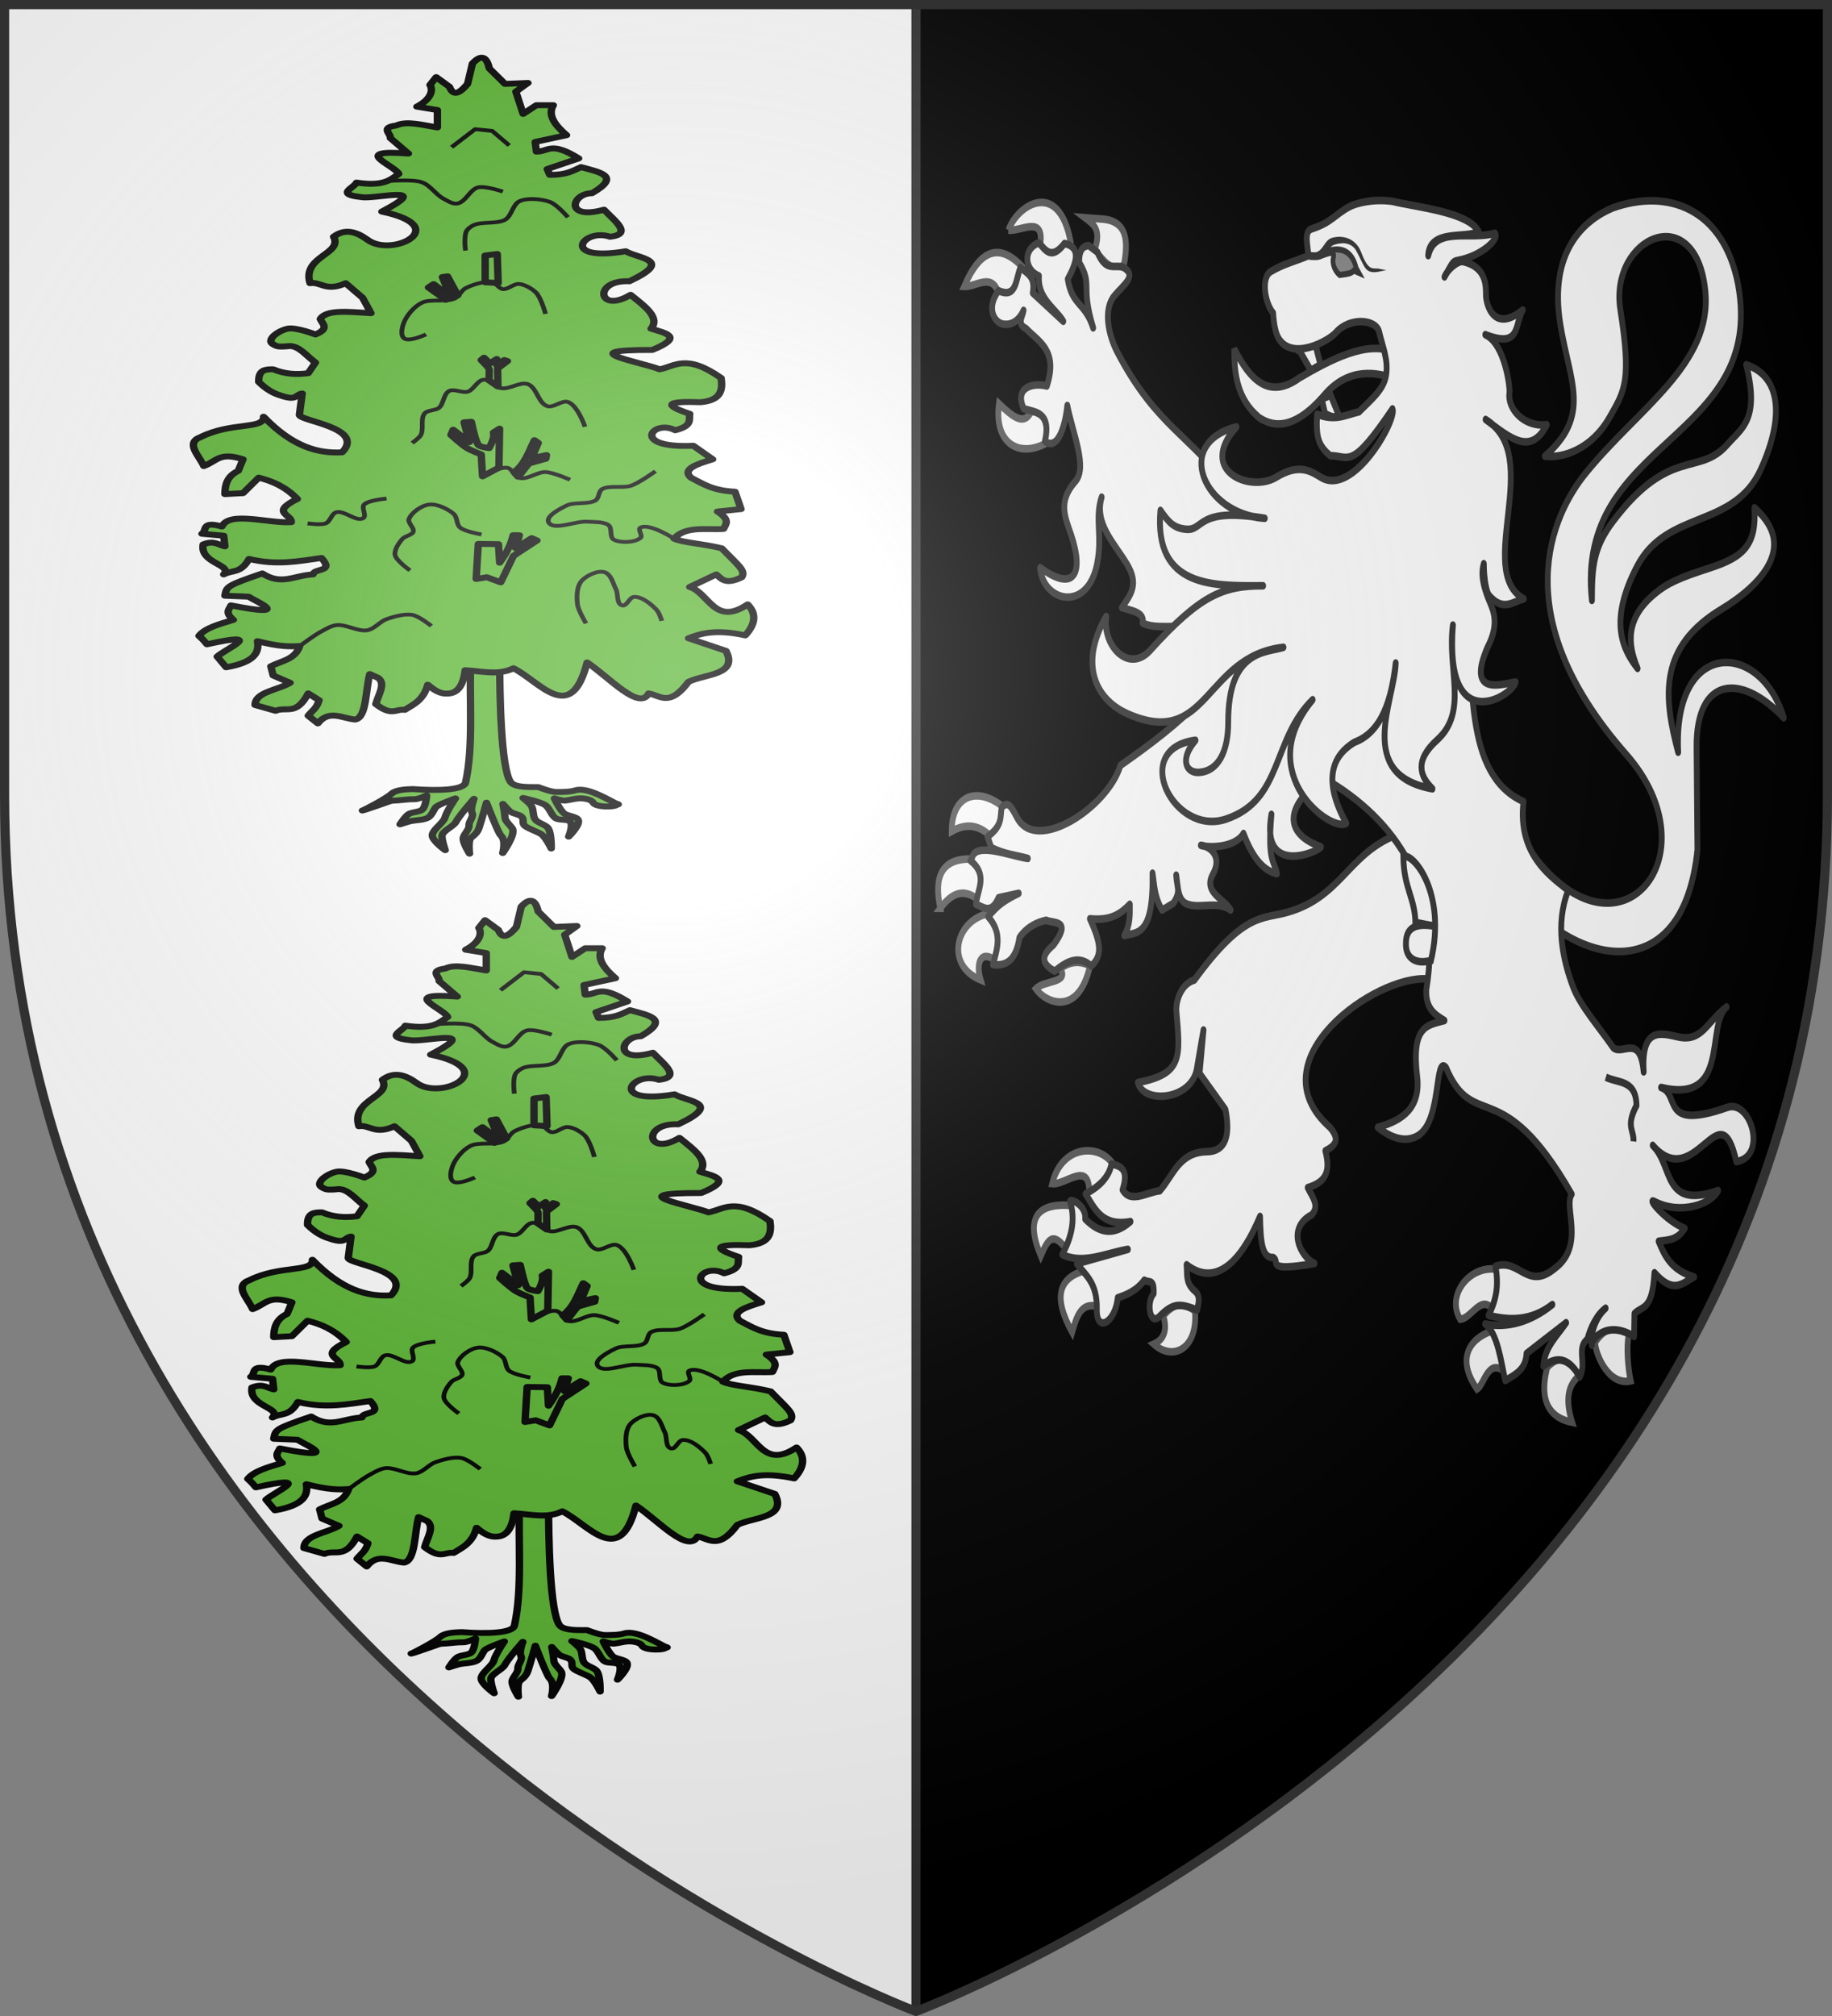
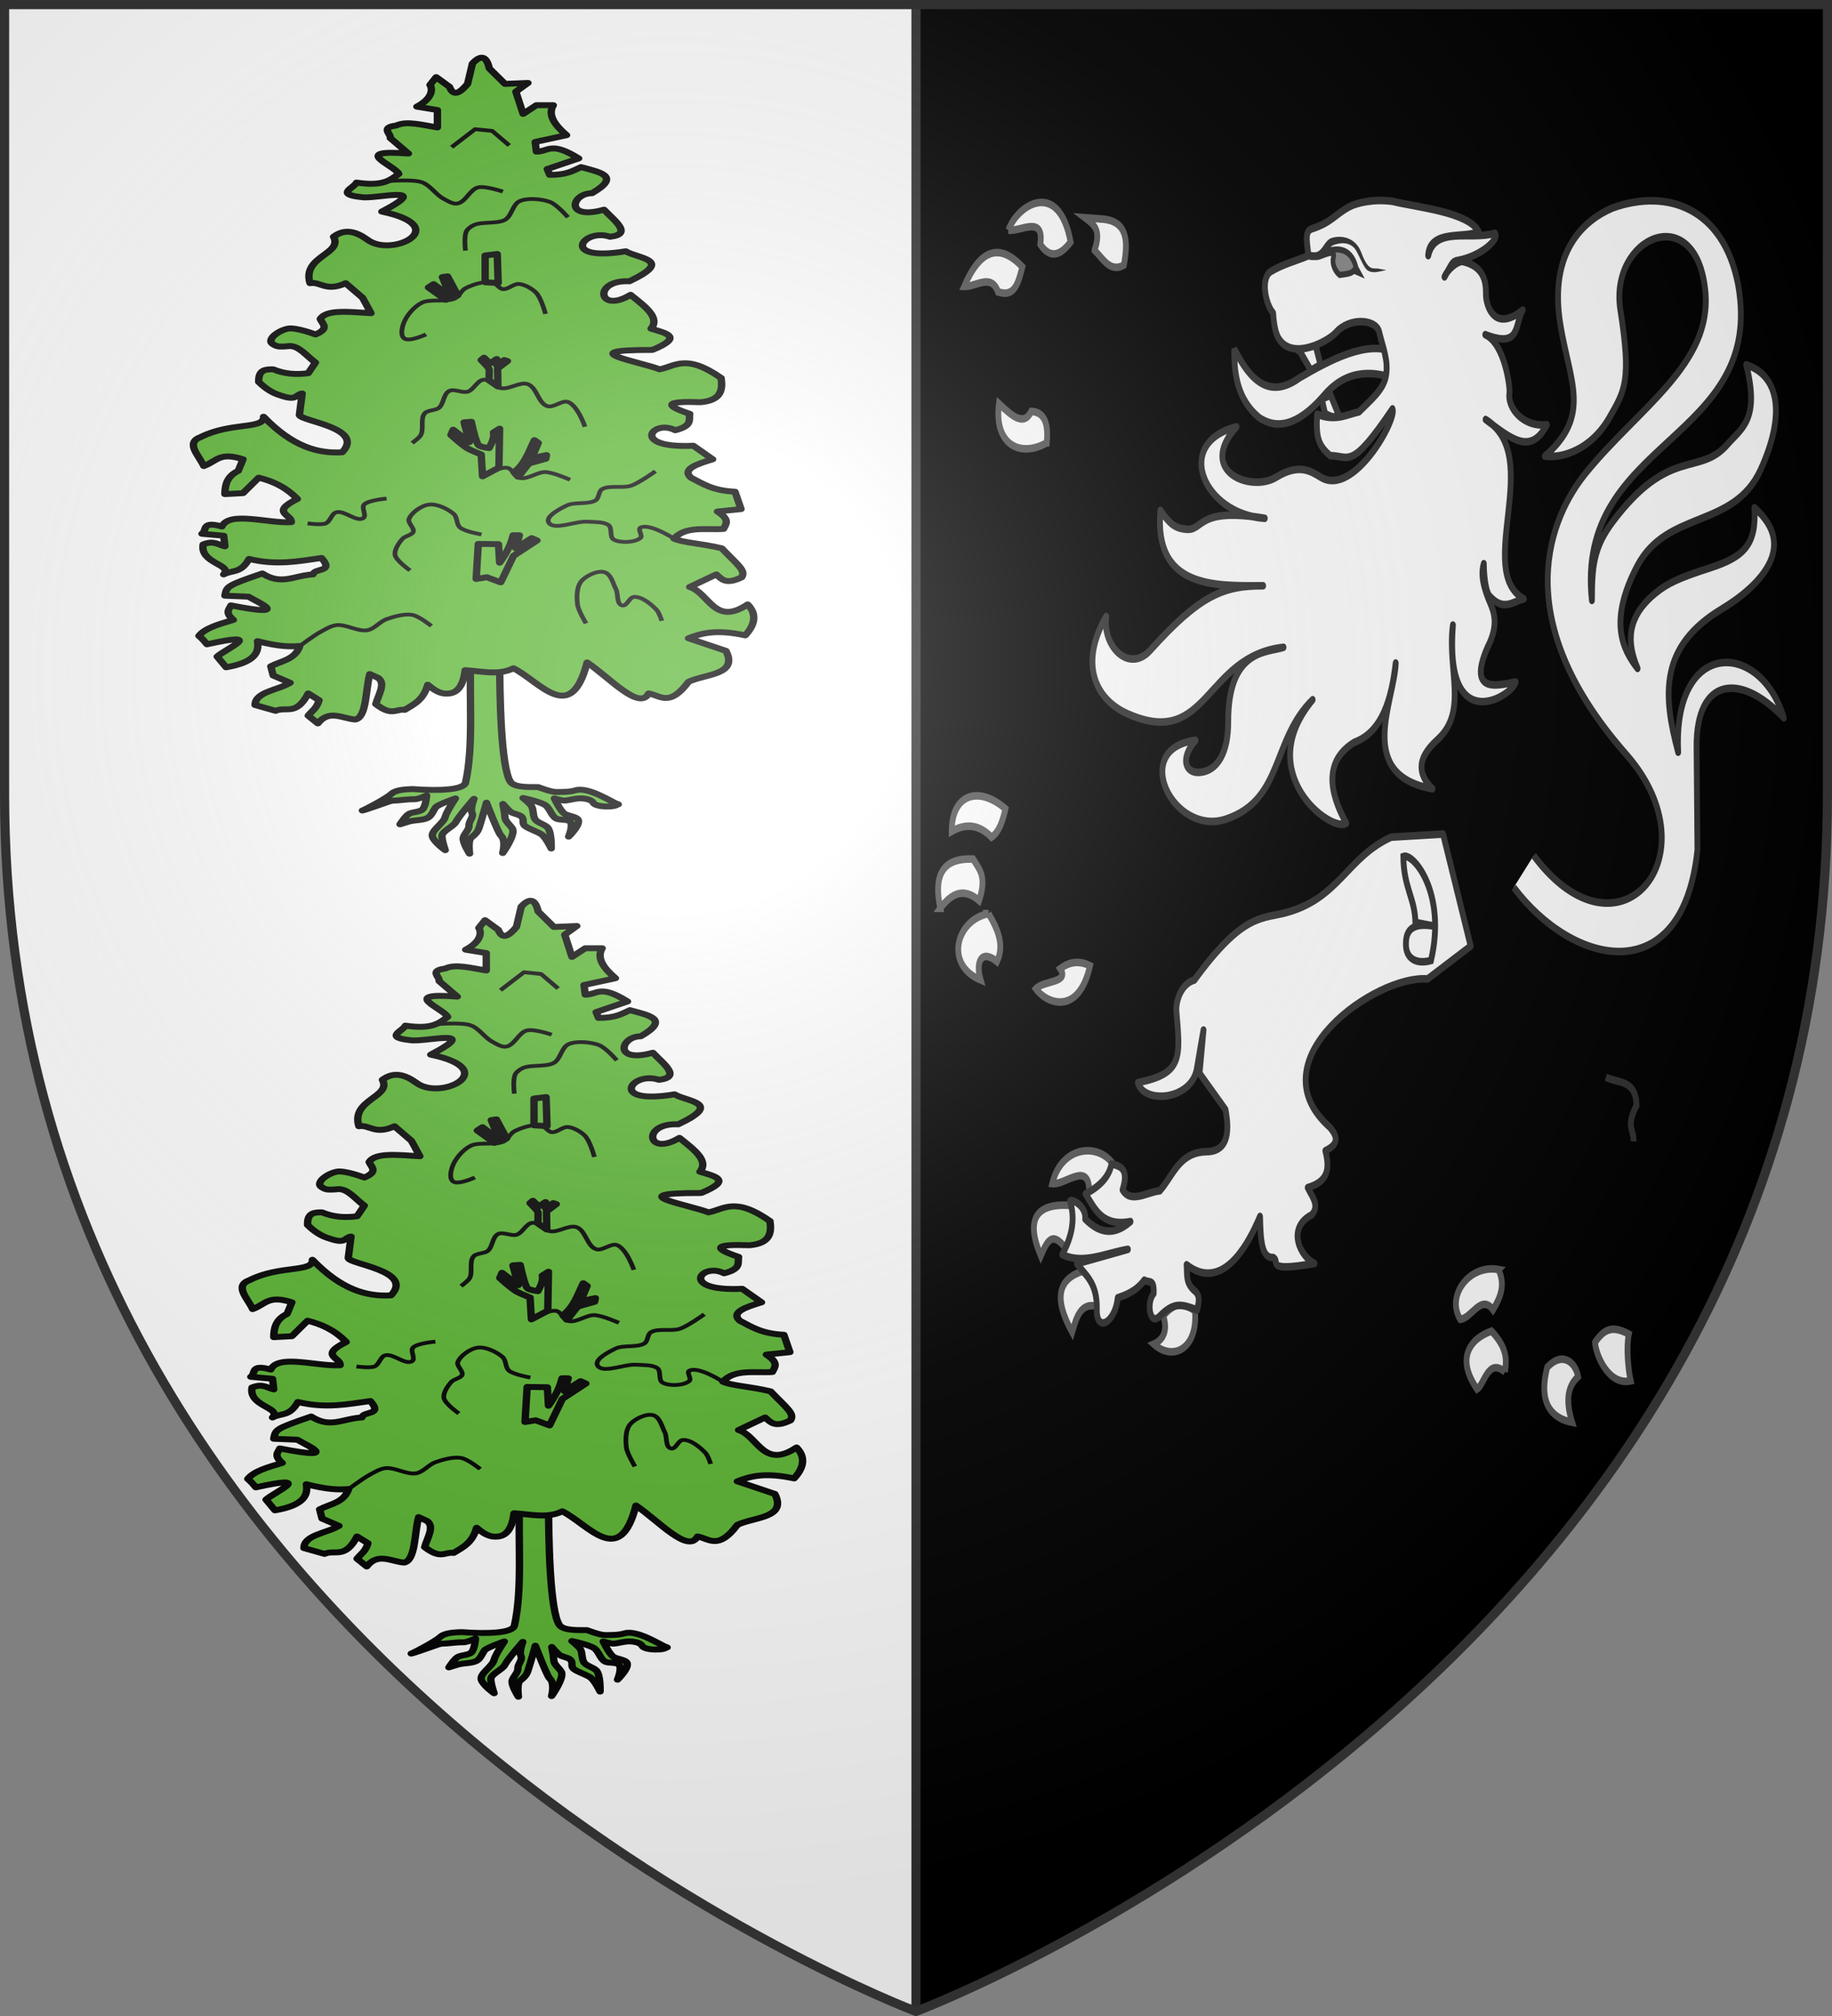
<svg xmlns="http://www.w3.org/2000/svg" xmlns:xlink="http://www.w3.org/1999/xlink" width="600" height="660" version="1.0">
  <rect width="100%" height="100%" fill="#808080" stroke="none" />
  <defs>
    <g id="b">
      <path transform="rotate(18 3.157 -.5)" d="M0 0v1h.5L0 0z" id="a" />
      <use height="540" width="810" transform="scale(-1 1)" xlink:href="#a" />
    </g>
    <g id="c">
      <use height="540" width="810" transform="rotate(72)" xlink:href="#b" />
      <use height="540" width="810" transform="rotate(144)" xlink:href="#b" />
    </g>
    <g id="e">
      <path transform="rotate(18 3.157 -.5)" d="M0 0v1h.5L0 0z" id="d" />
      <use height="540" width="810" transform="scale(-1 1)" xlink:href="#d" />
    </g>
    <g id="f">
      <use height="540" width="810" transform="rotate(72)" xlink:href="#e" />
      <use height="540" width="810" transform="rotate(144)" xlink:href="#e" />
    </g>
    <g id="j">
      <path transform="rotate(18 3.157 -.5)" d="M0 0v1h.5L0 0z" id="i" />
      <use height="540" width="810" transform="scale(-1 1)" xlink:href="#i" />
    </g>
    <g id="k">
      <use height="540" width="810" transform="rotate(72)" xlink:href="#j" />
      <use height="540" width="810" transform="rotate(144)" xlink:href="#j" />
    </g>
    <g id="n">
      <path transform="rotate(18 3.157 -.5)" d="M0 0v1h.5L0 0z" id="m" />
      <use height="540" width="810" transform="scale(-1 1)" xlink:href="#m" />
    </g>
    <g id="o">
      <use height="540" width="810" transform="rotate(72)" xlink:href="#n" />
      <use height="540" width="810" transform="rotate(144)" xlink:href="#n" />
    </g>
    <g id="r">
      <path transform="rotate(18 3.157 -.5)" d="M0 0v1h.5L0 0z" id="q" />
      <use height="540" width="810" transform="scale(-1 1)" xlink:href="#q" />
    </g>
    <g id="s">
      <use height="540" width="810" transform="rotate(72)" xlink:href="#r" />
      <use height="540" width="810" transform="rotate(144)" xlink:href="#r" />
    </g>
    <g id="v">
      <path transform="rotate(18 3.157 -.5)" d="M0 0v1h.5L0 0z" id="u" />
      <use height="540" width="810" transform="scale(-1 1)" xlink:href="#u" />
    </g>
    <g id="w">
      <use height="540" width="810" transform="rotate(72)" xlink:href="#v" />
      <use height="540" width="810" transform="rotate(144)" xlink:href="#v" />
    </g>
    <g id="z">
      <path id="y" d="M0 0v1h.5L0 0z" transform="rotate(18 3.157 -.5)" />
      <use xlink:href="#y" transform="scale(-1 1)" width="810" height="540" />
    </g>
    <g id="A">
      <use xlink:href="#z" transform="rotate(72)" width="810" height="540" />
      <use xlink:href="#z" transform="rotate(144)" width="810" height="540" />
    </g>
    <g id="D">
      <path id="C" d="M0 0v1h.5L0 0z" transform="rotate(18 3.157 -.5)" />
      <use xlink:href="#C" transform="scale(-1 1)" width="810" height="540" />
    </g>
    <g id="E">
      <use xlink:href="#D" transform="rotate(72)" width="810" height="540" />
      <use xlink:href="#D" transform="rotate(144)" width="810" height="540" />
    </g>
    <g id="G">
      <path transform="rotate(18 3.157 -.5)" d="M0 0v1h.5L0 0z" id="F" />
      <use height="540" width="810" transform="scale(-1 1)" xlink:href="#F" />
    </g>
    <g id="H">
      <use height="540" width="810" transform="rotate(72)" xlink:href="#G" />
      <use height="540" width="810" transform="rotate(144)" xlink:href="#G" />
    </g>
    <g id="K">
      <path transform="rotate(18 3.157 -.5)" d="M0 0v1h.5L0 0z" id="J" />
      <use height="540" width="810" transform="scale(-1 1)" xlink:href="#J" />
    </g>
    <g id="L">
      <use height="540" width="810" transform="rotate(72)" xlink:href="#K" />
      <use height="540" width="810" transform="rotate(144)" xlink:href="#K" />
    </g>
    <g id="O">
      <path id="N" d="M0 0v1h.5L0 0z" transform="rotate(18 3.157 -.5)" />
      <use xlink:href="#N" transform="scale(-1 1)" width="810" height="540" />
    </g>
    <g id="P">
      <use xlink:href="#O" transform="rotate(72)" width="810" height="540" />
      <use xlink:href="#O" transform="rotate(144)" width="810" height="540" />
    </g>
    <g id="R">
      <path transform="rotate(18 3.157 -.5)" d="M0 0v1h.5L0 0z" id="Q" />
      <use height="540" width="810" transform="scale(-1 1)" xlink:href="#Q" />
    </g>
    <g id="S">
      <use height="540" width="810" transform="rotate(72)" xlink:href="#R" />
      <use height="540" width="810" transform="rotate(144)" xlink:href="#R" />
    </g>
    <path id="U" d="M-298.5-298.5h597V-40C298.5 246.31 0 358.5 0 358.5S-298.5 246.31-298.5-40v-258.5z" />
    <path d="M2.922 27.672c0-5.951 2.317-9.843 5.579-11.012 1.448-.519 3.307-.273 5.018 1.447 2.119 2.129 2.736 7.993-3.483 9.121.658-.956.619-3.081-.714-3.787-.99-.524-2.113-.253-2.676.123-.824.552-1.729 2.106-1.679 4.108H2.922z" id="g" />
    <path id="l" d="M2.922 27.672c0-5.951 2.317-9.843 5.579-11.012 1.448-.519 3.307-.273 5.018 1.447 2.119 2.129 2.736 7.993-3.483 9.121.658-.956.619-3.081-.714-3.787-.99-.524-2.113-.253-2.676.123-.824.552-1.729 2.106-1.679 4.108H2.922z" />
    <path style="fill:#fcef3c;fill-opacity:1;stroke:#000;stroke-width:3.807;stroke-miterlimit:4;stroke-dasharray:none;stroke-opacity:1;display:inline" id="p" d="m-267.374-6.853-4.849 23.83-4.848-23.83v-44.741h-25.213v14.546h-9.698v-14.546h-14.546v-9.697h14.546v-14.546h9.698v14.546h25.213v-25.213h-14.546v-9.698h14.546v-14.546h9.697v14.546h14.546v9.698h-14.546v25.213h25.213v-14.546h9.698v14.546h14.546v9.697h-14.546v14.546h-9.698v-14.546h-25.213v44.741z" />
    <path id="t" d="M2.922 27.672c0-5.951 2.317-9.843 5.579-11.012 1.448-.519 3.307-.273 5.018 1.447 2.119 2.129 2.736 7.993-3.483 9.121.658-.956.619-3.081-.714-3.787-.99-.524-2.113-.253-2.676.123-.824.552-1.729 2.106-1.679 4.108H2.922z" />
    <path style="fill:#fcef3c;fill-opacity:1;stroke:#000;stroke-width:3.807;stroke-miterlimit:4;stroke-dasharray:none;stroke-opacity:1;display:inline" id="x" d="m-267.374-6.853-4.849 23.83-4.848-23.83v-44.741h-25.213v14.546h-9.698v-14.546h-14.546v-9.697h14.546v-14.546h9.698v14.546h25.213v-25.213h-14.546v-9.698h14.546v-14.546h9.697v14.546h14.546v9.698h-14.546v25.213h25.213v-14.546h9.698v14.546h14.546v9.697h-14.546v14.546h-9.698v-14.546h-25.213v44.741z" />
    <path d="M2.922 27.672c0-5.951 2.317-9.843 5.579-11.012 1.448-.519 3.307-.273 5.018 1.447 2.119 2.129 2.736 7.993-3.483 9.121.658-.956.619-3.081-.714-3.787-.99-.524-2.113-.253-2.676.123-.824.552-1.729 2.106-1.679 4.108H2.922z" id="B" />
    <path id="I" d="M2.922 27.672c0-5.951 2.317-9.843 5.579-11.012 1.448-.519 3.307-.273 5.018 1.447 2.119 2.129 2.736 7.993-3.483 9.121.658-.956.619-3.081-.714-3.787-.99-.524-2.113-.253-2.676.123-.824.552-1.729 2.106-1.679 4.108H2.922z" />
    <path style="fill:#fcef3c;fill-opacity:1;stroke:#000;stroke-width:3.807;stroke-miterlimit:4;stroke-dasharray:none;stroke-opacity:1;display:inline" id="M" d="m-267.374-6.853-4.849 23.83-4.848-23.83v-44.741h-25.213v14.546h-9.698v-14.546h-14.546v-9.697h14.546v-14.546h9.698v14.546h25.213v-25.213h-14.546v-9.698h14.546v-14.546h9.697v14.546h14.546v9.698h-14.546v25.213h25.213v-14.546h9.698v14.546h14.546v9.697h-14.546v14.546h-9.698v-14.546h-25.213v44.741z" />
    <path d="M2.922 27.672c0-5.951 2.317-9.843 5.579-11.012 1.448-.519 3.307-.273 5.018 1.447 2.119 2.129 2.736 7.993-3.483 9.121.658-.956.619-3.081-.714-3.787-.99-.524-2.113-.253-2.676.123-.824.552-1.729 2.106-1.679 4.108H2.922z" id="T" />
    <radialGradient id="h" gradientUnits="userSpaceOnUse" cx="-80" cy="-80" r="405">
      <stop style="stop-color:#fff;stop-opacity:.31" offset="0" />
      <stop style="stop-color:#fff;stop-opacity:.25" offset=".19" />
      <stop style="stop-color:#6b6b6b;stop-opacity:.125" offset=".6" />
      <stop style="stop-color:#000;stop-opacity:.125" offset="1" />
    </radialGradient>
  </defs>
  <g transform="translate(300 300)">
    <use xlink:href="#U" style="fill:#000" width="600" height="660" />
    <path style="fill:#fff" d="M-298.5-298.5H0v657S-298.5 246.31-298.5-40v-258.5z" />
    <path style="opacity:1;fill:none;fill-opacity:1;fill-rule:nonzero;stroke:#313131;stroke-width:3;stroke-linejoin:round;stroke-miterlimit:4;stroke-dasharray:none;stroke-opacity:1" d="M300 658.5V1.5" transform="translate(-300 -300)" />
  </g>
  <g transform="translate(300 300)">
    <g id="V">
      <path d="M-503.875 1083.5c-.797 20.328 1.31 46.539-2.219 65.969-.721 3.973-11.36 4.45-22.312 3.437-2.732.084-7.21.347-8.969 2.438-1.948 2.316-10.988 8.278-12.368 8.899.55-.04 10.115-4.216 11.493-4.837 1.141-.514 2.098-.378 3.344-.5 2.367-.23 4.78-.703 7.156-.625 1.661.054 5.188-2 5.188-2s-.302 5.665-1.782 7.407c-1.23 1.447-4.38 1.226-5.843 2.437-1.496 1.238-3.625 5.406-3.625 5.406s2.825-1.164 4.062-1.562c2.315-.745 5.904-.534 7.844-2 1.491-1.128 2.221-3.788 3.156-5.407.814-1.409 8.375-4.718 8.375-4.718s-3.81 6.992-4.375 9.906c-.62 3.196-6.126 7.12-5.344 10.281.744 3.003 5.407 7.157 5.407 7.157s-1.467-5.127-1.375-7.626c.088-2.436 4.857-4.912 5.812-7.156 1.525-3.583 7.719-12.343 7.719-12.343s-1.662 5.267-.813 7.406c.845 2.126-1.427 4.435-1.281 6.718.133 2.083-2.145 4.434-2.438 6.5-.35 2.474 2.657 8.344 2.657 8.344s-.534-5.424.219-7.687c.38-1.144 2.864-2.33 3.767-5.837 1.388-5.386 3.184-13.432 3.184-13.432s4.906 15.984 6.048 17.269c2.361 2.655.824 9.344.824 9.344s5.587-9.748 4.083-12.907c-.854-1.794-3.044-3.827-3.125-5.812-.096-2.349-.875-7.219-.875-7.219s2.132 3.228 3.375 4.281c1.172.993 3.545 1.235 4.5 2.438 1.39 1.752-.092 3.316 1.46 4.927 1.374 1.425 5.29 3.038 6.821 4.292 2.028 1.66 4.281 7.624 4.281 7.624s.218-7.924-1.344-10.78c-1.008-1.845-4.283-2.672-5.375-4.47-1.144-1.883-.65-5.178-1.625-7.156-.738-1.5-3.562-4.281-3.562-4.281s7.057 1.838 9.406 3.781c1.913 1.583 2.513 5.512 4.5 7 1.517 1.136 4.995.216 6.063 1.782 1.332 1.952-.688 7.843-.688 7.843s4.922-5.99 4.063-8.75c-.628-2.016-4.615-2.056-6.063-3.593-1.815-1.928-4.031-7.844-4.031-7.844s3.28 1.325 4.719 1.125c1.91-.266 3.671-.975 5.594-1.125 1.931-.151 5.367.41 6.062 2.218 1.048 2.725 10.178 2.525 10.281.782-2.01-.806-12.282-9.36-17.687-7.282-2.404.925-5.519.882-8.094.907-2.454.024-7.75-2.625-7.75-2.625-1.687-.129-9.69.71-11.625-2.594-4.175-7.126-4.656-46.715-4.656-65.313l-12.219-.437zm62.031 77.344c.419.167.556.215 0-.094.004.032.002.062 0 .094z" style="opacity:1;fill:#5ab532;fill-opacity:1;fill-rule:nonzero;stroke:#000;stroke-width:3.125;stroke-linecap:butt;stroke-linejoin:round;stroke-miterlimit:4;stroke-dasharray:none;stroke-dashoffset:0;stroke-opacity:1" transform="matrix(.774 0 0 .62 244.191 -756.476)" />
      <path d="M-485.824 1089.119c11.273 7.074 24.313 30.3 31.162-3.065 9.524 8.06 22.097 25.604 26.054 16.347 4.934 1.108 8.744 7.392 16.858-6.13 7.05-4.21 21.12-3.505 15.837-16.348l-15.837-6.64c5.511-2.755 11.785-4.822 24.01-1.533 4.483-6.14 4.713-11.57 1.022-16.348-14.083 11.709-16.347-6.13-24.52-9.195l11.238-6.641c2.26 2.391 3.885 5.689 10.728 1.532 1.884-3.543-1.481-6.347-8.43-15.325-8.688-2.626-16.475-2.941-20.178-5.109 4.92-6.859 13.526-4.499 20.945-5.108.903-2.54 3.048-4.705-2.554-9.196l9.962-1.277-2.555-9.195c-9.537-.572-13.665-4.233-18.646-7.408-3.959-4.552 2.493-7.153 9.195-9.706l-8.173-7.152c-27.143 1.552-17.143-14.273-7.663-8.174 7.492-2.4 5.662-5.646 6.13-8.684-11.409-4.768-9.876-6.812 4.598-6.13 8.678-.953 9.437-6.43 8.684-12.772-14.914-13.116-19.566-6.046-26.053-4.598-7.083-3.672-38.633-10.352-3.065-10.217 13.573-6.953 5.68-8.897-.511-11.239 3.97-5.96-2.77-11.92-8.685-17.88-13.794 10.37-16.126-8.09-.51-7.151 19.412-11.41 3.552-11.966-1.533-15.837-28.428 5.834-18.109-12.531-6.641-7.663 9.712-1.407 1.983-8.363-2.555-14.304-16.833 5.817-13.842-8.628-5.108-8.684 12.782-9.216 2.993-11.15-4.598-13.793-3.405 1.873-5.984 4.16-13.282 4.086l-1.022-3.065 13.282-5.62c-11.873-9.255-12.73-3.488-17.88-3.575l-.51-5.109 13.282-3.576c-4.918-5.279-8.141-10.557-5.62-15.836h-7.151l-5.62 4.597-3.065-11.75 5.109-4.597-9.707.51-6.64-8.173c-1.287-7.073-3.826-7.046-7.153-2.554l-2.043 10.728c-3.094 4.558-5.92 7.103-7.663 1.533l-5.62-5.11-2.63 4.11c1.05 1.922 1.444 6.872-5.543 11.472l8.684 1.788v9.195c-6.23-1.223-13.058-3.638-17.369-1.021-7.026 1.09-2.17 4.342-2.554 6.64l7.663 8.175c-25.341-2.42-5.49 6.46-4.087 10.728-3.509 3.166-6.452 6.71-17.88 4.597-.81 2.704-9.378 6.183 2.043 7.663 5.366 1.373 31.174-7.031 8.685 7.663 30.645 7.927 4.208 24.612-6.13 14.815-4.768-4.308-9.536-6.044-14.304-1.533 3.995 9.237-13.47 10.185-9.962 24.521 4.54-.963 6.747 4.747 15.07 0l7.152 7.663 3.576 8.174c-9.032-.671-18.971-2.158-21.456 3.065.833 2.587 4.124 4.95-2.043 8.174 0 0-8.217-3.955-11.75-3.066-2.84.715-7.098 3.714-7.152 6.642-.02 1.083 1.553 2.14 2.555 2.554 1.415.586 5.108 0 5.108 0 4.29-.364 7.558 5.396 11.239 8.684l-3.065 5.62c-4.938.828-9.877.525-14.815-2.044-3.148.004-6.305-.01-6.13 6.641 3.065 3.834 6.13 6.041 9.195 7.152 7.156 3.166 6.29-.543 9.196-1.021l-1.177 11.334c.376 3.312 28.105 6.724 18.072 19.734-10.088.678-20.761-2.735-33.243-18.808.406 6.76-13.822 2.728-26.564 10.728-6.788 3.048-.688 9.778 1.277 15.326 5.726-2.703 6.618-7.564 16.603-3.576l-2.044 6.13c-4.756 2.852-5.58 7.388-5.62 12.26l7.664-.51 6.64-8.174c5.727 1.807 11.298 4.698 16.348 11.239-11.83 7.252-2.132 8.19-2.554 12.26-9.792.767-26.226-6.06-29.374 2.3-8.917-3.164-6.166 2.157-8.43 3.83l9.196 1.022.51 5.62c-2.815-.756-4.535-3.339-9.195-1.022-1.525 10.132 12.678 10.558 8.685 15.837 3.576-2.479 7.152-.247 10.728-8.174 11.61 3.544 21.01 1.193 30.651-.51 5.585 7.774-3.113 5.142-3.576 8.684-8.173.531-13.282 5.973-21.456-.511-15.353 6.567-15.05 6.895-15.836 11.75l9.961.51c4.105 3.05 18.986 11.08-7.407 4.598-.698 2.11-2.764 3.632 1.022 7.663-5.892 2.187-11.973 4.26-14.56 8.43 1.389 1.547 2.011 2.298 3.4 4.46 25.812-7.173 7.787 2.443 4.322 6.483l3.773 5.659c12.024-2.599 14.107-7.813 13.282-13.793 9.404 3.004 13.828 2.895 17.88 2.554-1.982 7.26-7.807 7.794-12.26 10.728l1.021 4.853 7.152 3.832c-5 3.877-14.834 4.734-14.815 11.75l8.685 3.064c4.56-2.48 8.628 2.946 13.793-9.195l4.597 3.576c-.983 4.372-3.007 5.621-4.597 8.174l4.087 4.086c4.751-7.534 10.467-2.533 15.836-2.043 4.856-1.255 4.294-15.51 6.13-24.01l3.576 2.043c3.293 3.04.044 8.885-1.021 13.793 6.928 6.704 8.351 2.4 12.26 3.066 3.795-2.936 7.874-5.113 9.706-13.283 2.617 2.655 5.249 5.27 9.196 4.598 3.507-.53 5.857-4.241 6.641-12.26 6.93.484 14.133 2.892 20.434-1.022z" style="opacity:1;fill:#5ab532;fill-opacity:1;fill-rule:nonzero;stroke:#000;stroke-width:3.125;stroke-linecap:butt;stroke-linejoin:round;stroke-miterlimit:4;stroke-dasharray:none;stroke-dashoffset:0;stroke-opacity:1" transform="matrix(.774 0 0 .62 244.191 -756.476)" />
      <path d="M-528.693 970.173s2.917-2.588 3.612-4.064c1.516-3.224-.338-8.892 1.806-11.738 1.166-1.55 4.476-1.36 5.869-2.71 2.175-2.107 1.893-7.513 4.515-9.03 1.997-1.154 5.505 1.235 7.675.452 2.614-.942 4.01-6.016 6.772-6.32 2.656-.293 5.04 4.08 7.676 4.514 3.276.54 7.736-3.449 10.835-2.257 4.072 1.566 4.469 10.28 8.579 11.739 2.507.89 6.132-3.305 8.578-2.258 4.124 1.766 7.224 13.093 7.224 13.093M-522.824 912.834s-6.782 3.914-9.03 2.257c-1.965-1.449-1.127-5.78-.451-8.127 1.102-3.828 4.294-8.729 7.675-10.835 3.61-2.25 10.301-.152 13.996-2.258 1.838-1.047 2.74-4.268 4.515-5.418 2.952-1.91 7.842-3.862 11.287-3.16 1.7.346 2.8 3.358 4.515 3.612 2.165.32 4.593-2.904 6.773-2.71 2.545.228 5.619 2.527 7.223 4.516 2.26 2.8 4.064 11.287 4.064 11.287M-529.596 1037.445s-5.847-5.075-6.321-8.127c-.42-2.71 1.557-6.354 3.16-8.578 1.015-1.408 3.973-1.965 4.515-3.612.657-1.998-2.407-4.758-1.806-6.773.988-3.309 5.16-7.187 8.579-7.675 3.418-.488 8.05 2.42 10.384 4.966 1.563 1.707 1.09 5.57 2.709 7.224 2.04 2.086 9.03 3.612 9.03 3.612M-417.88 1020.664s-10.377-8.36-14.195-5.794c-1.349.907 1.103 4.224 0 5.418-2.304 2.496-8.488 2.828-11.287.903-1.977-1.36-.487-6.055-2.257-7.675-2.038-1.865-6.277-1.572-9.03-1.806-4.86-.413-14.145 4.85-16.254.451-1.537-3.206 4.63-7.194 7.676-9.03 3.208-1.934 9.273-.357 12.19-2.708 1.51-1.218 1.156-4.707 2.709-5.87 2.959-2.216 8.773-.394 12.19-1.806 3.58-1.479 10.384-7.675 10.384-7.675M-423.045 1064.082s-1.102-4.377-2.257-5.869c-2.14-2.764-5.992-6.978-9.482-6.772-2.01.118-3.022 5.04-4.966 4.515-2.606-.703-1.647-6.098-2.709-8.579-1.216-2.842-2.024-8.081-4.966-9.03-2.999-.966-7.615 1.977-9.482 4.515-2.27 3.087-2.201 8.832-1.806 12.642.328 3.154 3.612 9.933 3.612 9.933M-572.94 1012.613s5.61 1.017 7.676 0c1.993-.982 2.407-5.169 4.515-5.87 3.337-1.11 8.42 5.197 11.287 3.16 1.77-1.257-.872-5.502.452-7.223 1.828-2.376 9.481-3.16 9.481-3.16M-462.776 850.98s-4.62-6.745-7.675-8.127c-3.458-1.564-9.283-2.218-12.642-.452-3.126 1.645-3.414 7.927-6.32 9.933-3.302 2.278-9.564.805-13.094 2.71-1.18.636-2.62 1.932-3.16 3.16-1.256 2.854-.452 10.384-.452 10.384M-576.245 1077.37s5.883-5.486 8.724-7.418c1.904-1.295 4.493-3.284 6.772-3.612 3.97-.572 9.17 3.548 13.093 2.709 2.941-.63 5.375-4.656 8.127-5.87 3.038-1.34 7.588-2.95 10.836-2.257 2.941.627 8.127 5.87 8.127 5.87M-490.317 837.435s-7.314-3.116-10.384-2.257c-3.598 1.007-5.343 7.97-9.03 8.578-1.913.316-4.264-1.62-5.87-2.709-3.091-2.098-5.585-7.129-9.029-8.578-4.076-1.716-14.73-.547-14.73-.547M-511.988 813.958l9.933-9.482 7.223.903 7.224 7.676M-461.873 989.587s-7.042-3.914-10.384-4.064c-3.383-.15-7.556 4.001-10.836 3.16-2.227-.57-3.16-4.988-5.418-5.417-3.337-.634-10.384 4.515-10.384 4.515" style="opacity:1;fill:none;fill-opacity:1;fill-rule:nonzero;stroke:#000;stroke-width:2;stroke-linecap:butt;stroke-linejoin:round;stroke-miterlimit:4;stroke-dasharray:none;stroke-dashoffset:0;stroke-opacity:1" transform="matrix(.774 0 0 .62 244.191 -756.476)" />
      <path d="m-500.701 1023.448-.903 18.511 4.515-.903 5.87 2.71 5.417-13.997 9.933-8.126-2.247-1.224-6.783 5.287 1.588-6.813-2.64-.034c-.84 4.17-2.263 8.633-5.72 14.522l-.483-9.79-8.547-.143zM-503.656 958.969l-3.063.281 2.25 10.469-6.875-6.563-.937 2.75s4.629 5.391 7.218 7.25c1.487 1.067 5.594 3.063 5.594 3.063l.563 11.562 6.937-4.583.281-20.604-2.593 2.031c.52 2.602-.866 5.9-1.875 8.25 0 0-3.248-.484-4.25-1.375-.554-.493-.798-1.546-1.031-2.25-.995-2.998-2.22-10.281-2.22-10.281zM-498.281 925.125l-1.188 1.25c1.367 1.823 3.415 4.131 3.402 5.163l-.062 5.596 3.74 3.216-.142-9.538 4.156-3.906-1.313-.531-3.218 2.688v-3.25l-2.875 2.312-2.5-3zM-514.51 894.548l-7.275-6.488 2.162-1.77 7.078 6.488-3.342-10.223 2.163-.393 4.325 10.027-5.112 2.359zM-492.295 885.7l-.393-15.334-5.112.786v14.155l5.505.394zM-485.61 985.575c4.716-4.353 6.278-10.914 8.65-16.908l1.624 1.453-2.726 8.061 6.214-1.65-.3 1.958-6.778 2.368c-1.289.878-3.783 6.148-5.011 7.087l-1.673-2.369z" style="opacity:1;fill:#5ab532;fill-opacity:1;fill-rule:nonzero;stroke:#000;stroke-width:3.125;stroke-linecap:butt;stroke-linejoin:round;stroke-miterlimit:4;stroke-dasharray:none;stroke-dashoffset:0;stroke-opacity:1" transform="matrix(.774 0 0 .62 244.191 -756.476)" />
    </g>
    <use xlink:href="#V" transform="translate(16 276)" width="600" height="660" />
    <path d="M-1017.892 492.512c43.395 44.787 92.977.12 47.415-39.724-62.468-54.628-37.793-94.54-20.929-110.615 27.094-25.828 65.306-43.173 61.315-72.08-4.963-35.947-49.292-20.867-43.445 7.69 5.754 28.103 2.164 31.92-5.608 42.425-9.204 12.441-23.797 16.102-33.04 15.158 24.036-16.16 12.68-29.175 7.935-51.802-6.062-28.907 12.268-41.151 26.759-45.897 28.068-7.72 56.459-.013 64.135 29.914 14.664 62.327-83.768 60.85-74.744 124.538.064-12.99.655-20.757 10.87-31.167 29.14-29.695 44.12-17.455 58.615-30.334 7.088-6.298 16.55-9.558 9.465-31.206 16.556 4.046 20.474 19.243 7.346 41.373-13.804 23.266-47.964 15.699-63.117 37.849-14.85 21.706-7.476 32.78.182 40.25-5.496-10.078-5.818-20.184 9.128-29.607 6.273-3.955 12.12-6.028 27.833-9.932 17.702-4.398 23.953-9.232 22.837-23.698 22.6 15.284 2.75 30.86-16.966 40-31.84 14.764-29.853 33.764-22.061 56.207-2.788-45 42.116-44.127 54.04-13.533-21.85-17.787-44.928-16.17-44.615 11.563l.454 40.346c-7.539 56.028-64.03 45.798-94.013 14.826" style="fill:#fff;fill-opacity:1;stroke:#313131;stroke-width:2.984;stroke-linejoin:round;stroke-miterlimit:4;stroke-dasharray:none;stroke-opacity:1" transform="matrix(.64 0 0 .832 853.75 -429.684)" />
    <path style="fill:#fff;fill-opacity:1;stroke:#313131;stroke-width:2.984;stroke-miterlimit:4;stroke-dasharray:none;stroke-opacity:1" d="M-1171.105 293.11c-.204 10.433 1.942 20.1 12.556 26.996 11.128 5.897 22.474 1.234 33.893-9.084 12.07-10.614 26.59-8.752 35.757-6.12 1.51-4.908-.343-6.902.068-10.189-13.705-5.415-33.658 2.99-48.848 9.811-15.208 8.449-25.176 1.37-33.426-11.415z" transform="matrix(.64 0 0 .832 853.75 -429.684)" />
    <g style="fill:#fff;stroke:#555;stroke-opacity:1">
      <path style="fill:#fff;fill-opacity:1;stroke:#555;stroke-width:3;stroke-linejoin:miter;stroke-miterlimit:4;stroke-dasharray:none;stroke-opacity:1" d="M862.664 472.577c-7.188-9.211-27.082-8.293-31.832 7.086 6.816.68 19.456-9.608 19.006 3.82 8.305-.468 10.708-4.693 12.826-10.906z" transform="matrix(.637 0 0 .828 -484.624 -309.659)" />
      <path style="fill:#fff;fill-opacity:1;stroke:#555;stroke-width:3;stroke-miterlimit:4;stroke-dasharray:none;stroke-opacity:1" d="M838.453 505.987c-7.478-8.031-10.06-3.885-13.504 2.243-8.187-14.961-2.04-21.175 16.37-19.903 2.197 4.713 1.025 12.246-2.866 17.66zM847.459 514.084c-13.091 2.806-16.482 10.313-6.395 24.351 2.187-5.864 4.356-11.75 12.534-10.302 1.483-4.79-.707-9.68-6.14-14.05zM887.874 531.88c2.56 5.972-.09 9.655-4.86 11.238 9.901 6.854 22.754 1.966 21.23-13.112-7.109-4.021-11.075-2.607-16.37 1.873z" transform="matrix(.637 0 0 .828 -484.624 -309.659)" />
    </g>
    <path d="M-1090.778 485.27c-22.407 7.87-26.36 23.657-53.026 29.529-12.9 2.84-22.288-.19-47.723 26.696-6.407 1.382-9.456 7.673-9.222 12.094 2.031 18.594 3.396 24.698-19.688 28.253 2.812 8.579 27.759 7.072 30.227-5.67.386-1.99 3.347-15 3.347-15l-2.02 17.023 13.264 14.267c2.412 9.842.71 16.625-10.164 16.585-13.607.403-16.61 9.436-23.42 15.37-6.537.51-14.845 5.144-19.074-.342 3.508-8.494-1.433-9.48-5.67-10.174-1.263 5.148-6.17 8.867-13.257 11.73 4.837 6.01 8.509 12.995 22.978 10.922-8.897 5.995-16.43 4.213-23.175-1.009.64-5.019-6.494-7.979-7.757-7.081 3.057 7.902.416 14.646-3.977 21.033 10.55 4.049 22.279-.54 33.583-2.022l-26.07 5.663c4.477 4.602 10.386 7.457 10.162 17.798-.357 9.74 9.468 5.417 10.72-4.395 3.943-1.053 9.391-2.51 13.584-6.931 2.68 1.234 5.085-.748 4.787 5.258-3.7 3.236-2.172 12.56 2.733 9.201 7.475-5.902 11.245-5.173 19.55-2.729.427-2.157 1.94-5.075-.82-7.233-5.382-3.29-4.121-6.525-4.598-10.564 6.775 4.12 21.99 9.443 37.56-19.012.298 9.001.723 16.477 6.682 16.151 4.166 1.492-5.25 5.898 21.211 2.338-7.41-2.772-14.433-13.956-1.388-19.147 4.096-3.556.236-7.112-2.087-10.668 8.86-2.091 11.949-5.944 9.026-14.507 5.83-2.23 7.162-4.816 2.398-9.2-39.078-26.504 23.727-60.139 49.883-58.406l22.094-12.944-14.14-44.09-26.513 1.213z" style="fill:#fff;fill-opacity:1;stroke:#313131;stroke-width:2.984;stroke-linejoin:round;stroke-miterlimit:4;stroke-dasharray:none;stroke-opacity:1" transform="matrix(.64 0 0 .832 853.75 -429.684)" />
    <g style="fill:#fff;stroke:#555;stroke-opacity:1">
      <path style="fill:#fff;fill-opacity:1;stroke:#555;stroke-width:3;stroke-miterlimit:4;stroke-dasharray:none;stroke-opacity:1" d="M799.626 342.685c-5.852-4.625-12.566-5.83-20.464-2.342-.056-14.538 13.622-18.222 27.626-8.897-1.412 4.639-3.066 9.057-7.162 11.239zM773.28 370.783c-3.419-12.474.547-20.053 16.881-19.435 2.937 3.872 7.292 6.562 3.07 16.391-7.79-5.24-14.203-2.924-19.952 3.044zM798.09 372.89c4.946 6.322 8.193 12.644 4.35 18.967-8.001-5.031-11.16.056-8.442 7.258-18.46-5.81-12.894-23.612 4.093-26.225zM834.925 394.666c5.494-3.163 10.533-2.989 15.347-1.17-5.978 20.376-22.706 14.734-27.881 9.132 4.344-3.472 17.501-2.217 12.534-7.962z" transform="matrix(.637 0 0 .828 -484.624 -309.659)" />
    </g>
    <g style="fill:#fff;stroke:#555;stroke-opacity:1">
      <path style="fill:#fff;fill-opacity:1;stroke:#555;stroke-width:3;stroke-miterlimit:4;stroke-dasharray:none;stroke-opacity:1" d="M828.018 186.74c-13.82 6.043-27.245.561-24.555-15.454 6.568 4.735 12.686 9.137 16.626 3.044 5.688.234 9.047 3.454 7.93 12.41zM802.95 127.031c-3.537-7.426-11.437-1.875-17.393-2.107 8.263-14.803 18.254-17.275 29.928-7.727-2.034 6.026-3.863 12.314-12.534 9.834zM808.322 102.68c6.403.636 18.51-6.186 16.371 5.62 4.844 5.575 10.078 4.72 15.603-.937-6.06-25.406-27.664-14.525-31.974-4.683zM852.574 110.64c3.55-8.067-.098-10.077-4.86-12.877l7.93.468c13.867.447 14.36 8.545 12.022 18.264-7.023 3.063-10.621-2.492-15.092-5.854z" transform="matrix(.637 0 0 .828 -484.624 -309.659)" />
    </g>
    <g style="fill:#fff;stroke:#555;stroke-opacity:1">
      <path style="fill:#fff;fill-opacity:1;stroke:#555;stroke-width:3;stroke-miterlimit:4;stroke-dasharray:none;stroke-opacity:1" d="M1060.277 513.615c3.647 6.117 1 11.122-2.813 15.923-6.094-6.431-11.19 3.576-16.883 3.746-7.364-9.437 4.845-21.822 19.696-19.669zM1063.602 554.123c.898-4.801 1.243-9.466-6.906-16.156-11.329 3.055-18.268 10.955-7.418 22.947 3.764-1.828 5.655-12.549 14.324-6.79zM1085.345 552.25c7.949-6.469 14.594-1.902 15.859 3.747-5.95 4.148-6.17 10.254-3.07 18.03-17.188-2.611-15.061-14.877-12.79-21.777zM1127.295 539.138c-1.437 5.246-.349 13.895.941 18.517-11.056 1.957-17.877-9.844-18.335-15.24 4.608-5.116 8.694-6.899 17.394-3.277z" transform="matrix(.637 0 0 .828 -484.624 -309.659)" />
    </g>
-     <path d="M-1271.102 251.415c-8.386 2.38-7.332 10.79.043 13.041-.854 8.982 8.764 12.998 12.437 17.836l-15.61-11.141c1.492-6.61-3.027-7.725-6.26-10.01-2.552 4.39-1.813 12.43-11.243 9.126-6.283 6.349-2.594 12.552 2.473 13.157 4.387.524 8.13-1.54 10.316-5.411-.556 2.51-3.534 5.335 1.275 7.144 6.695 5.367 16.562 8.562 10.626 22.601-6.273-1.34-16.767.053-11.901 8.842 4.898 1.635 14.526.643 10.934 12.875 6.893 4.188 10.646-7.17 11.452-14.051 2.703 10.79 10.495 24.312 4.197 29.79-9.36 8.142-5.121 14.465-2.202 21.186 6.948 16 .858 22.29-15.876 12.862 1.306 13.343 24.071 18.005 29.114-1.518 2.868-11.103-1.279-17.855 2.343-26.258-3.92 10.537 6.675 18.203 13.165 26.621 6.041 7.836 1.601 11.852-2.82 16.871 5.196 1.245 11.773 1.865 10.625 6.013 5.839 2.583 18.125.721 24.03 1.678l4.687 29.171c-9.267 7.962-24.71 16.975-40.086 25.246-6.576 16.525-42.942 34.726-52.803 20.597-3.125-4.477-4.617-6.862-8.004-4.043-.755 3.646.624 7.095-7.186 11.46l1.893 4.279c6.94 2.695 12.538 2.937 18.74 4.28-9.047-.982-27.242-6.83-28.602-.016l-.763.864c9.239 5.72 3.45 11.47 2.82 17.19 3.854 1.04 7.699 4.295 11.553-2.582l10.316-1.733c-9.81 3.577-12.228 6.314-15.648 9.16 7.681 6.815 4.443 12.806 2.511 18.888 6.767.644 11.667-1.555 13.519-10.657 4.062-4.455 9.62-6.104 13.682-6.78 4.212 1.413 13.271-.33 3.748 9.69-7.413 4.741-5.237 7.865.619 10.328 6.249-3.993 12.49-6.34 18.739-2.016 5.529-4.069 5.197-8.644-.743-18.604 10.992.873 15.927-2.098 20.41-5.694-.01 3.887.434 7.652-2.782 12.273 6.239-1.313 15.04.643 14.422-24.504.958 4.831 1.022 9.663 4.935 14.494l5.7-2.65c4.152-4.863 1.78-6.21 1.487-11.073.908 4.512.678 9.98 5.641 11.402 6.69 1.917 15.416-1.437 22.178 2.321-3.18-4.478-14.225-6.912-9.079-14.052 4.826-6.695-.867-10.978-6.137-11.423 3.625 1.072 17.655 1.09 21.814-4.645 5.52 11.3 11.606 14.892 17.126 15.831-1.55-5.588-4.865-4.828-2.82-23.36-5.712 25.529 25.642 13.975 25.346 12.785-23.33-6.599-13.755-19.085 1.623-26.987 37.649 16.608 60.69 44.068 52.277 83.224-.346 7.55 4.485 9.807 9.312 12.096-8.598 1.881-17.062 1.779-13.987 22.07 1.808 11.929-6.89 17.175-20.208 19.949 4.637 2.887 13.547 7.09 21.185 2.974 11.572-6.237 7.832-31.494 13.783-26.495 14.256 26.042 28.466 1.618 64.342 49.835-4.345 5.006 7.065 20.289-8.665 29.215-14.11 8.878-18.224-4.166-30.33-.848 1.609 7.361.715 12.523-3.555 19.346 10.888 2.048 21.76 2.236 32.649-4.28-10.694 6.636-22.81 9.465-34.427 7.64 6.47 3.644 8.053 14.756 10.317 22.283 4.984-2.32 10.46-4.198 10.895-10.681l20.247-12.097c-4.597 5.233-10.875 9.365-11.669 17.084 8.09-4.747 13.956-2.161 18.662 4.244 3.757-5.351-1.942-11.367 3.904-14.806 1.413-4.218 4.518-9.545 9.31-12.216-5.505 3.796-7.817 10.406-7.083 14.534-.636-1.992 7.4-10.127 21.662-3.437l.181-8.975c3.927-3.118 9.12-.897 10.24-16.093 9.721 8.469 13.842 4.367 20.323 1.662-11.342-2.69-14.786-7.652-18.194-14.041 5.038-.54 9.507-.366 13.398-5.105-9.773-2.86-19.738-12.223-15.644-10.564 13.45 5.452 29.313 1.022 32.688-4.28-28.67 7.607-22.739-9.588-33.46-17.79 21.678 19.374 34.46-22.652 42.772 6.402 16.02-1.855 7.467-24.598-4.52-21.363-34.872 9.41-23.933-5.072-33.983-7.817 35.45 6.642 22.667-24.022 33.539-31.703-10.414 6.07-12.456 13.963-25.058 11.755-8.539-1.425-18.742-4.025-17.387 13.794-1.855-15.401-10.602-6.265-15.571-9.514-7.58-8.48-17.038-16.578-20.695-24.17-5.049-10.482-9.17-24.339-2.345-37.71-7.2-4.649-26.264-13.465-22.862-34.961-31.283-10.706-25.199-48.182-29.039-79.015l-120.413-42.903c-20.368-22.266-38.285-25.264-58.459-55-4.615-6.803-7.252-16.734-1.54-22.023 4.698-4.35 11.794-7.851 4.863-11.188-4.482-1.477-8.964 2.079-13.446-6.012l-4.366-2.582c-3.267-.005-5.088 2.008-5.023 6.578 7.194 9.209.476 8.636 7.186 25.75-4.254-10.26-10.87-8.698-12.996-19.171 4.198-5.909 7.32-12.588-1.686-14.006-6.637 6.636-9.676 2.643-13.099-.283z" style="fill:#fff;fill-opacity:1;stroke:#313131;stroke-width:2.984;stroke-linejoin:round;stroke-miterlimit:4;stroke-dasharray:none;stroke-opacity:1" transform="matrix(.64 0 0 .832 853.75 -429.684)" />
    <path d="M-1084.591 492.9c.15 12.266 5.893 16.269 6.186 25.944l11.207 1.673c-9.2-1.433-15.996-.686-16.068 6.417-.35 6.714 6.19 8.366 12.815 6.876 8.084-26.68-9.127-42.476-14.14-40.91z" style="fill:#fff;fill-opacity:1;stroke:#313131;stroke-width:2.984;stroke-miterlimit:4;stroke-dasharray:none;stroke-opacity:1" transform="matrix(.64 0 0 .832 853.75 -429.684)" />
    <path d="M-980.97 579.72c6.143 2.491 15.44.784 15.687 11.124-5.674 8.497-1.171 9.541-1.547 14.158" style="opacity:.98;fill:none;fill-opacity:1;stroke:#313131;stroke-width:2.984;stroke-miterlimit:4;stroke-dasharray:none;stroke-opacity:1" transform="matrix(.64 0 0 .832 853.75 -429.684)" />
    <path style="fill:#fff;fill-opacity:1;stroke:#313131;stroke-width:2.984;stroke-miterlimit:4;stroke-dasharray:none;stroke-opacity:1" d="m-1117.12 320.175-4.671-8.817-4.55 1.573 1.645 5.62c4.257 1.84 3.973 1.092 7.577 1.624zM-1138.058 293.404l8.558-1.557 2.515 7.482-4.953 2.271-6.12-8.196z" transform="matrix(.64 0 0 .832 853.75 -429.684)" />
    <path d="M-1096.984 286.46c-1.527-5-15.182-5.86-22.196.334-3.522 3.11-22.2 11.315-29.272 2.181-1.48-1.91-2.406-5.264-2.792-9.938-3.998-3.534-6.483-13.87-1.149-16.342 6.327-2.932 12.76-4.122 19.14-6.183-.051-3.536-2.484-9.52 1.666-10.564 10.485-2.638 11.847-5.603 19.444-8.76 3.6-1.496 12.498-3.156 22.089-2.089 12.874 2.415 38.409 4.147 43.953 11.798-6.086 3.105-25.2-1.132-25.762 9.558 3.5-11.748 21.2-5.901 34.137-8.8 2.585 2.373-7.58 9.154-18.895 10.687-3.06.415-2.838 1.18-6.915 6.48 1.826-3.293 7.193-6.437 9.478-6.027 13.815 2.48 11.3 11.793 11.868 14.502 1.41 6.718 7.31 11.734 18.723 4.555-4.473 6.073-.903 15.173-19.19 9.704 10.027 3.583 12.75 20.85 12.362 22.815-1.217 6.148 7.234 13.678 19.14 12.625-8.15 12.014-17.83 5.822-31.339-2.06 30.31 14.43-5.849 59.546 19.568 70.584-5.771 1.103-10.51 5.128-17.752-1.316-1.312-1.167-2.705-6.218-2.744-12.525-2.438 6.09 2.289 13.541 3.817 16.503 2.192 4.25 2.946 9.122-1.898 16.404-11.073 19.522 7.422 14.396 14.355 13.655-1.474 5.395-36.584 22.526-32.087-22.415-2.936 17.69 7.877 33.939-7.875 45.088-12.025 8.282-8.957 14.423-2.572 19.335-39.701-5.404-19.384-34.752-18.819-49.48-2.136 14.086-6.913 27.12-21.11 31.176-18.556 8.607-9.972 23.721-4.176 31.877-7.616 3.907-48.235-19.722-17.215-48.624-21.175 15.897-14.961 39.4-44.378 46.996-26.806 6.923-49.286-27.738-15.573-31.022-8.24 7.504-4.93 12.995 1.97 12.625 9.327-.5 14.79-7.767 14.766-19.79-.056-28.75 19.739-27.317 28.298-29.421-40.795 3.513-38.277 40.243-79.594 26.223-17.42-5.91-24.74-20.393-11.138-38.366-2.04 11.916 11.864 22.446 22.613 13.255 25.419-21.733 37.587-25.416 57.705-25.331-25.194.106-55.946.95-52.56-29.662 4.546 5.143 7.204 6.99 13.113 7.417 9.453.68 4.906-8.85 40.291-4.293-31.25-1.564-47.012-29.63-14.495-35.989-20.421 17.632 7.572 25.856 20.389 19.79 11.832-5.6 17.829-2.247 22.854.077 16.838 7.783 39.042-22.959 36.596-26.938-21.517 24.534-21.955 18.404-31.839 18.413-6.322-4.011-7.335-7.603-6.744-16.32 9.308 2.906 15.06.157 21.454-.942 5.912-4.603 12.517-8.596 13.773-14.101 1.4-6.137-1.557-11.056-3.483-17.36z" style="fill:#fff;fill-opacity:1;stroke:#313131;stroke-width:2.984;stroke-linejoin:round;stroke-miterlimit:4;stroke-dasharray:none;stroke-opacity:1" transform="matrix(.64 0 0 .832 853.75 -429.684)" />
    <path style="fill:#888;stroke:#313131;stroke-width:2.387;fill-opacity:1" d="M-1128.56 256.959c7.052-4.12 17.026-4.915 19.783 4.31l1.361 1.931-2.548-.854c-1.384 1.214-3.363 1.25-5.143 1.503l-2.077.218c-2.67-1.73-3.974-4.663-3.213-6.89 1.317-3.856-6.115-.28-8.162-.218z" transform="matrix(.64 0 0 .832 853.75 -429.684)" />
    <path d="M-1121.761 249.63c-3.372 1.278-3.877 4.647-7.397 5.47-1.516.165-2.89-.125-2.89-.125l-.591 2.922s1.744.378 3.792.155c4.147.04 5.088-4.007 8.174-5.656 3.844-1.152 8.614-1.448 11.562 1.616 2.951 3.93 4.242 7.239 6.268 8.262 2.953 1.491 6.382.226 9.573-.1l-3.16-.454c-3.474-.816-5.712 1.681-9.677-6.473-3.01-6.192-10.658-7.005-15.654-5.617z" style="fill:#313131;fill-opacity:1;stroke:none;stroke-width:3;stroke-linecap:round;stroke-linejoin:round;stroke-miterlimit:4;stroke-dasharray:none;stroke-opacity:1" transform="matrix(.64 0 0 .832 853.75 -429.684)" />
  </g>
  <use xlink:href="#U" style="fill:url(#h)" width="600" height="660" transform="translate(300 300)" />
  <use xlink:href="#U" style="fill:none;stroke:#313131;stroke-width:3;stroke-opacity:1" width="600" height="660" transform="translate(300 300)" />
</svg>